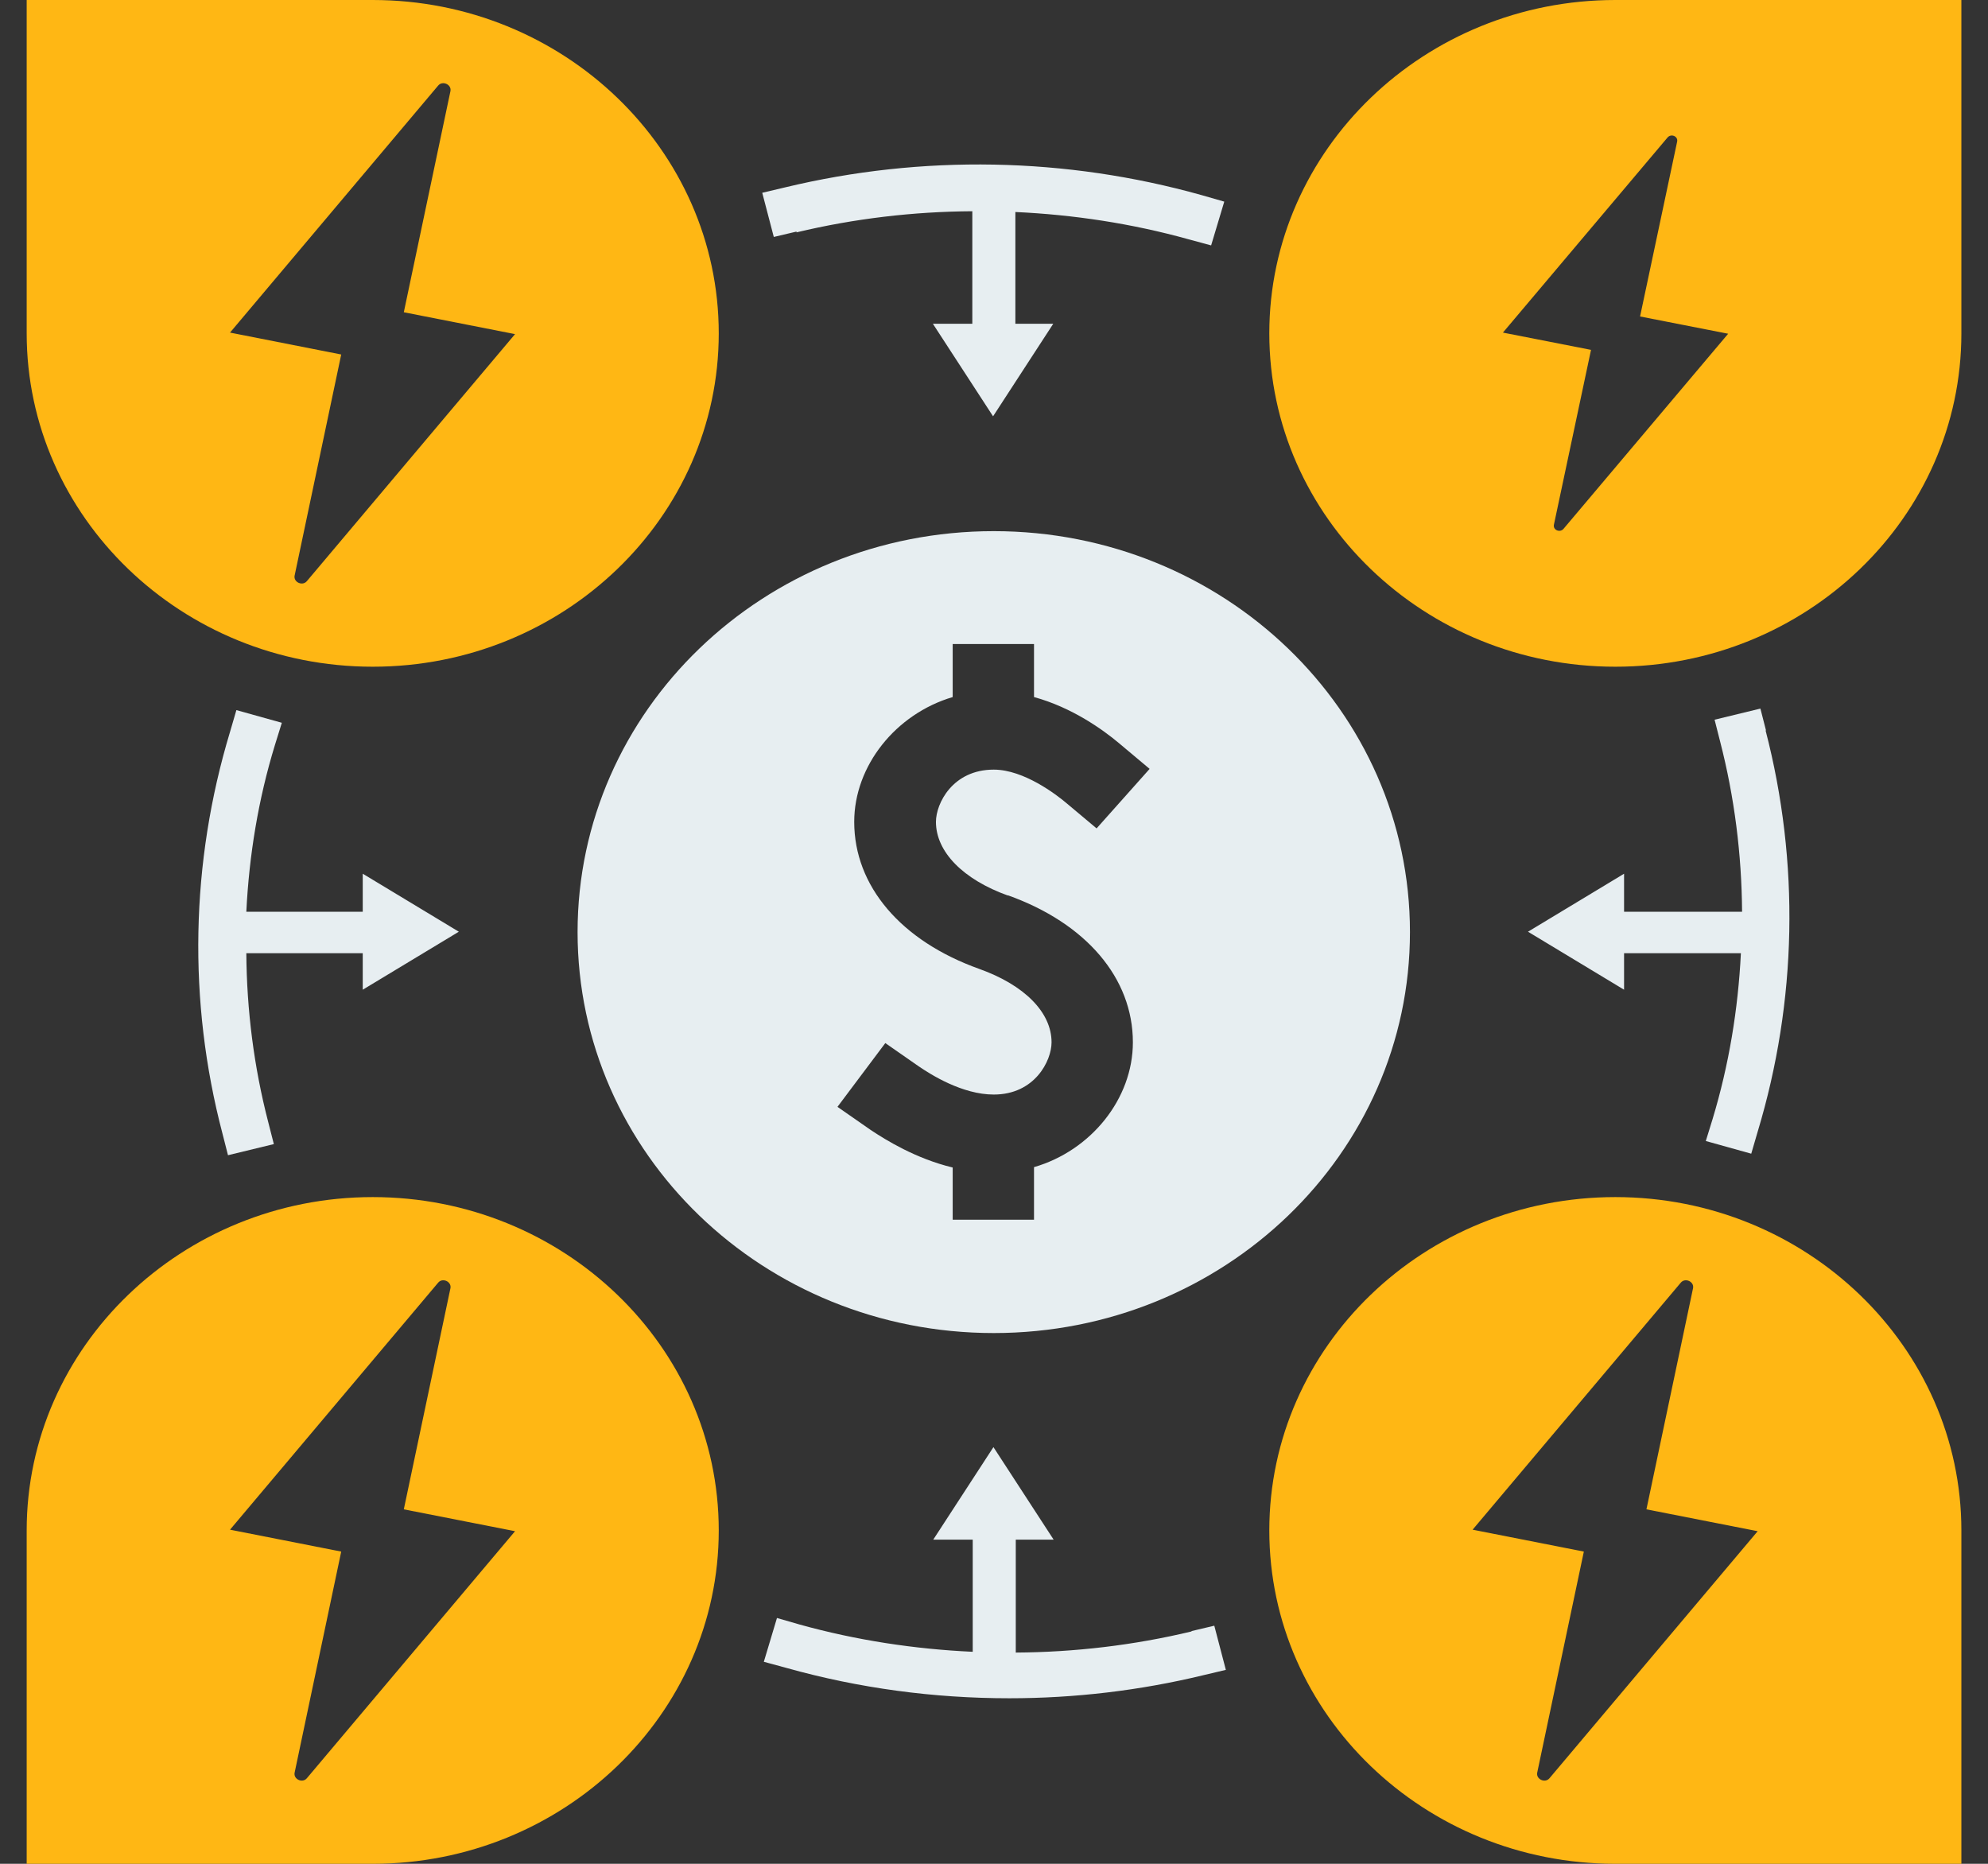
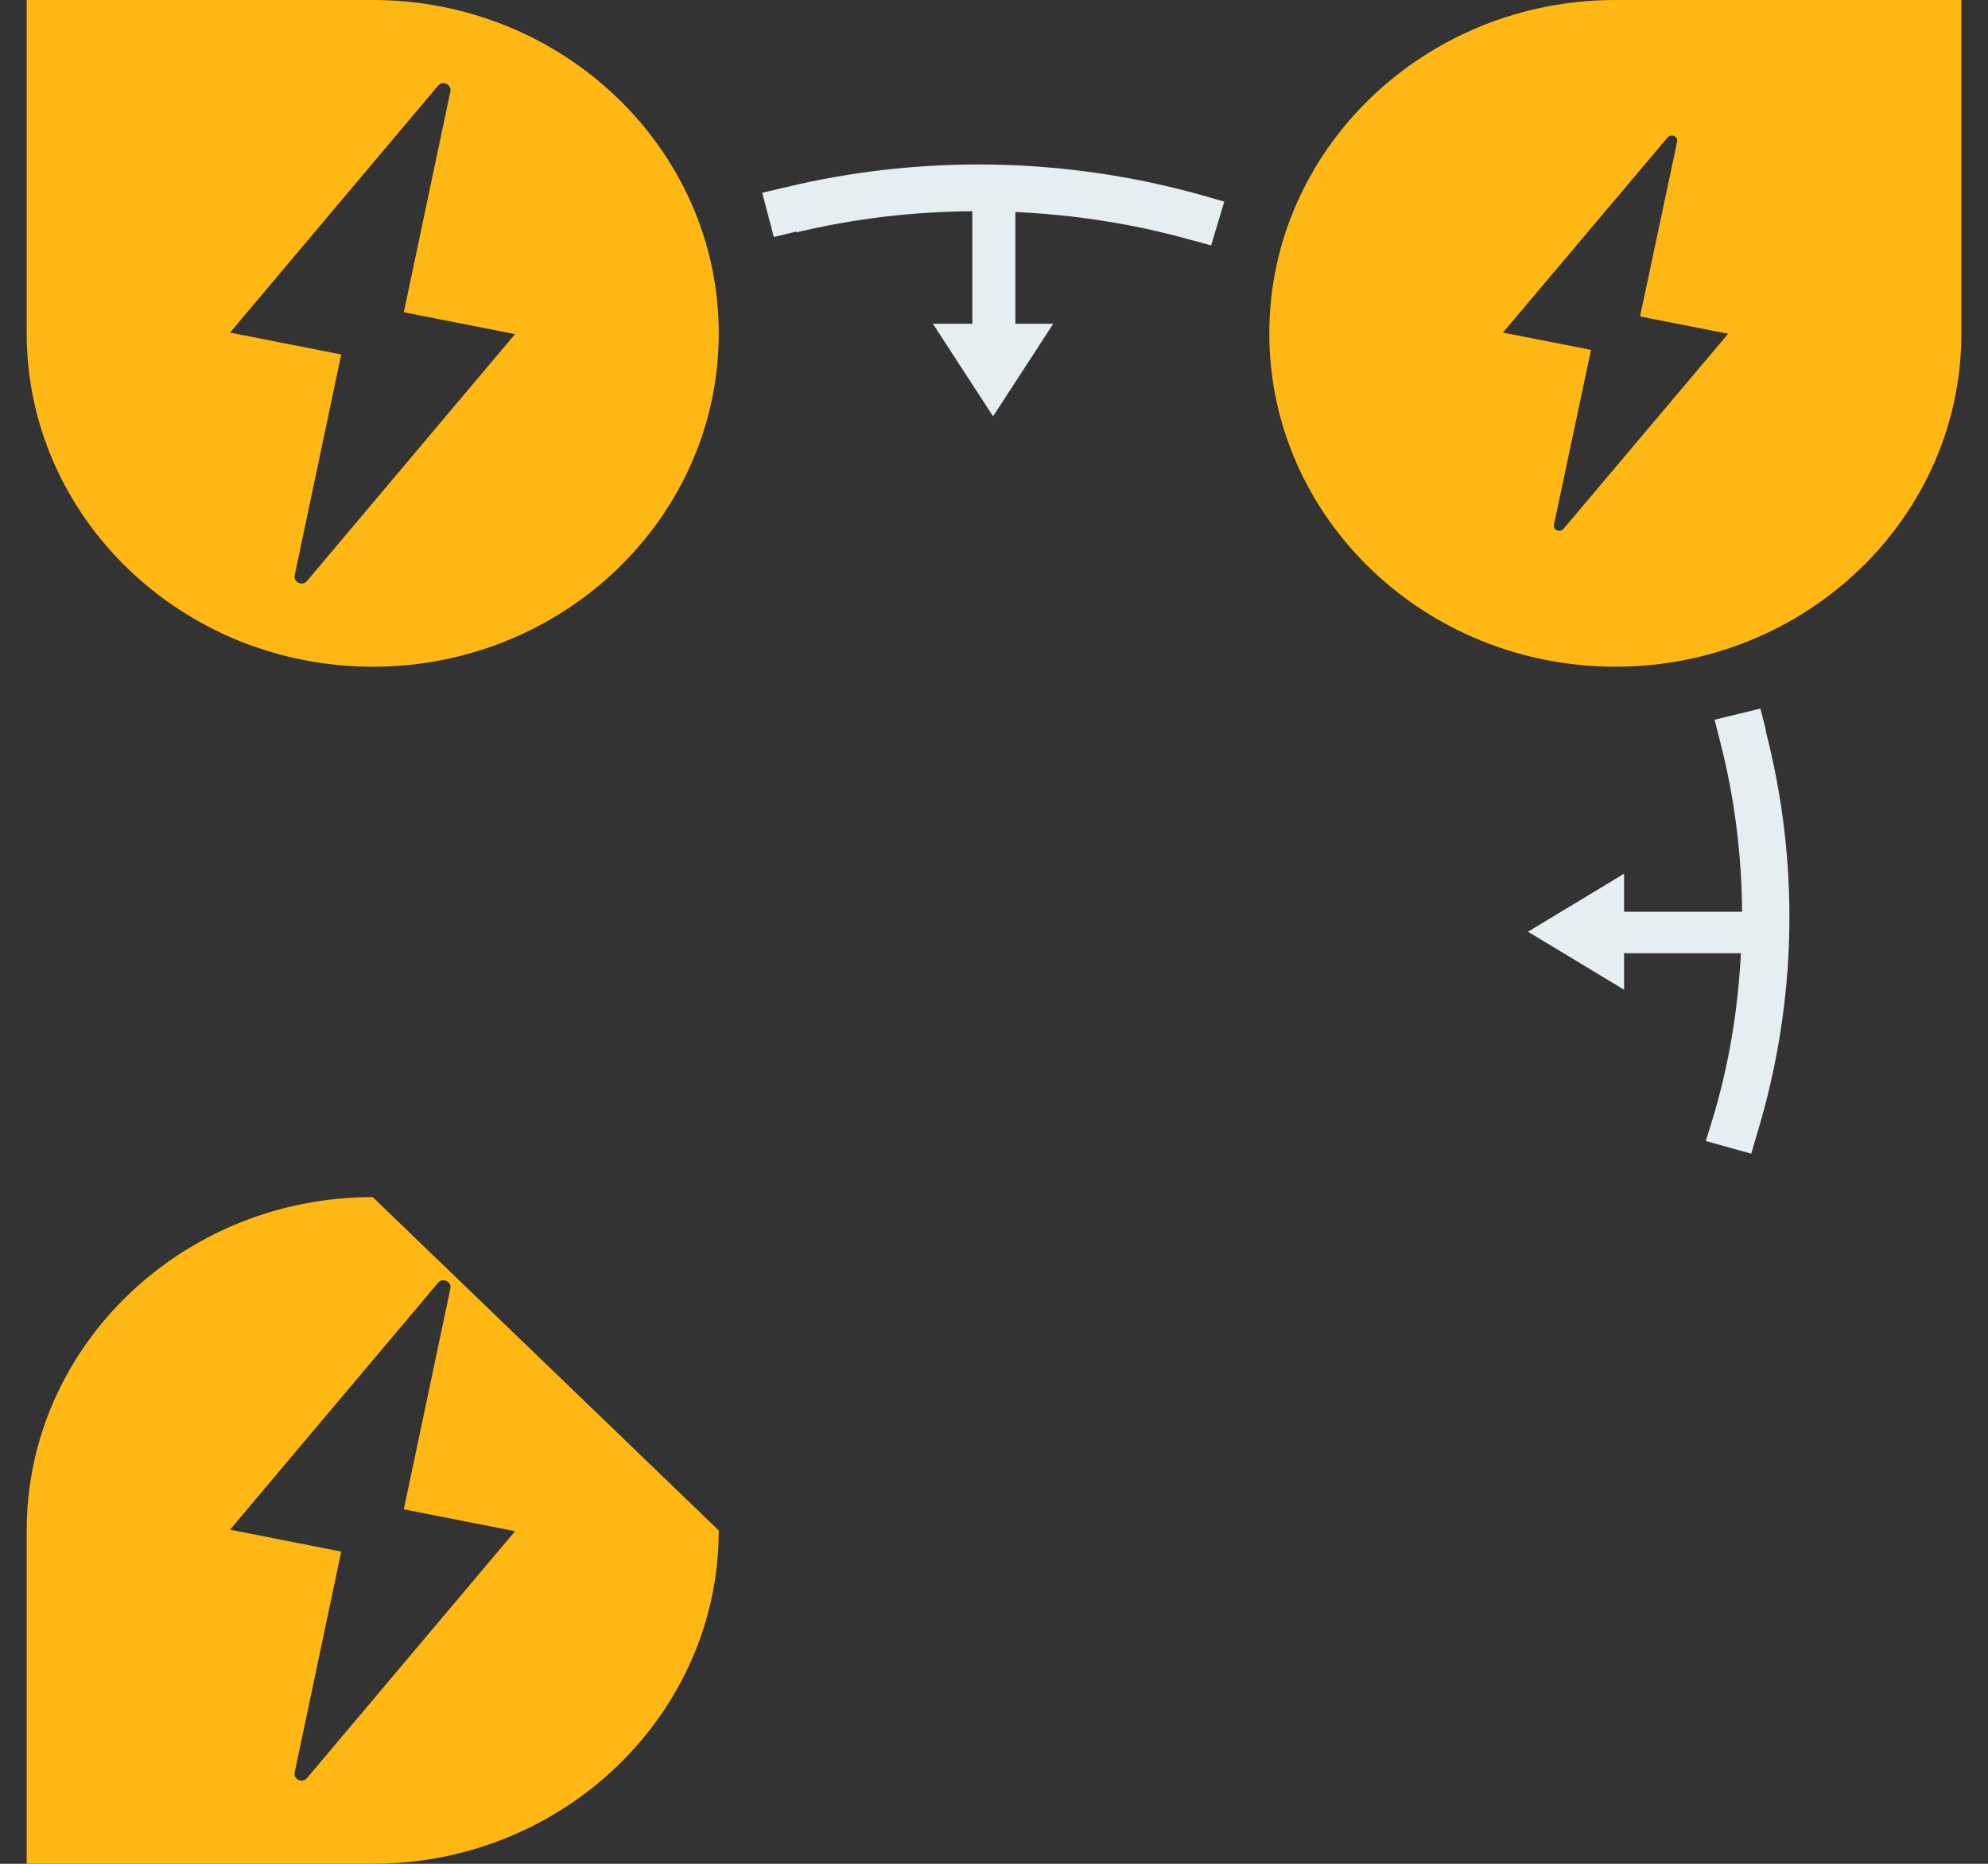
<svg xmlns="http://www.w3.org/2000/svg" width="64" height="60" viewBox="0 0 64 60" fill="none">
  <rect x="0" y="0" width="64" height="60" fill="#333333" stroke="none" />
  <g clip-path="url(#clip0_1511_17419)">
-     <path d="M31.992 17.099C24.587 17.099 18.594 22.872 18.594 30.006C18.594 37.14 24.587 42.914 31.992 42.914C39.397 42.914 45.391 37.14 45.391 30.006C45.391 22.872 39.397 17.099 31.992 17.099ZM32.441 28.819C34.97 29.722 36.471 31.49 36.471 33.554C36.471 35.372 35.124 37.041 33.288 37.573V39.266H30.67V37.585C29.49 37.301 28.527 36.707 28.026 36.373L26.961 35.632L28.501 33.579L29.567 34.321C29.964 34.593 30.978 35.236 31.992 35.236C33.314 35.236 33.853 34.148 33.853 33.554C33.853 32.59 32.98 31.712 31.53 31.193C29.002 30.291 27.5 28.523 27.5 26.458C27.5 24.653 28.835 22.984 30.67 22.44V20.733H33.288V22.44C34.508 22.773 35.509 23.491 36.022 23.923L37.01 24.752L35.303 26.668L34.315 25.84C34.02 25.592 32.968 24.776 31.992 24.776C30.67 24.776 30.131 25.864 30.131 26.458C30.131 27.422 31.004 28.312 32.454 28.832L32.441 28.819Z" fill="#E7EEF1" />
-     <path d="M11.999 38.537C5.865 38.537 0.859 43.346 0.859 49.269V60H11.999C18.134 60 23.139 55.191 23.139 49.269C23.139 43.346 18.146 38.537 11.999 38.537ZM9.881 57.243C9.74 57.416 9.445 57.28 9.484 57.07L10.985 49.949L7.405 49.244L14.104 41.294C14.245 41.121 14.54 41.257 14.502 41.467L13 48.589L16.581 49.293L9.881 57.243Z" fill="#FFB714" />
+     <path d="M11.999 38.537C5.865 38.537 0.859 43.346 0.859 49.269V60H11.999C18.134 60 23.139 55.191 23.139 49.269ZM9.881 57.243C9.74 57.416 9.445 57.28 9.484 57.07L10.985 49.949L7.405 49.244L14.104 41.294C14.245 41.121 14.54 41.257 14.502 41.467L13 48.589L16.581 49.293L9.881 57.243Z" fill="#FFB714" />
    <path d="M11.999 0H0.859V10.732C0.859 16.641 5.852 21.463 11.999 21.463C18.146 21.463 23.139 16.654 23.139 10.732C23.139 4.809 18.134 0 11.999 0ZM9.881 18.706C9.74 18.879 9.445 18.743 9.484 18.533L10.985 11.412L7.405 10.707L14.104 2.757C14.245 2.584 14.54 2.72 14.502 2.93L13 10.052L16.581 10.756L9.881 18.706Z" fill="#FFB714" />
-     <path d="M63.143 49.269C63.143 43.359 58.15 38.537 52.003 38.537C45.856 38.537 40.863 43.346 40.863 49.269C40.863 55.191 45.856 60 52.003 60H63.143V49.269ZM49.885 57.243C49.744 57.416 49.449 57.28 49.487 57.07L50.989 49.949L47.408 49.244L54.108 41.294C54.249 41.121 54.544 41.257 54.505 41.467L53.004 48.589L56.585 49.293L49.885 57.243Z" fill="#FFB714" />
    <path d="M52.003 0C45.868 0 40.863 4.809 40.863 10.732C40.863 16.654 45.856 21.463 52.003 21.463C58.15 21.463 63.143 16.654 63.143 10.732V0H52.003ZM50.335 17.024C50.219 17.16 49.988 17.062 50.026 16.889L51.22 11.263L48.384 10.707L53.684 4.426C53.8 4.29 54.031 4.389 53.992 4.562L52.799 10.188L55.635 10.744L50.335 17.024Z" fill="#FFB714" />
    <path d="M25.643 7.48C27.504 7.035 29.403 6.812 31.302 6.8V10.422H30.032L31.97 13.402L33.908 10.422H32.688V6.825C34.562 6.911 36.436 7.195 38.258 7.702L38.99 7.9L39.413 6.491L38.682 6.281C34.318 5.057 29.685 4.97 25.271 6.033L24.539 6.206L24.911 7.628L25.643 7.455V7.48Z" fill="#E7EEF1" />
-     <path d="M38.36 52.52C36.499 52.965 34.6 53.188 32.701 53.2V49.565H33.92L31.982 46.586L30.044 49.565H31.315V53.175C29.441 53.089 27.567 52.804 25.745 52.298L25.013 52.087L24.59 53.497L25.321 53.695C27.657 54.35 30.07 54.671 32.495 54.671C34.587 54.671 36.692 54.424 38.733 53.93L39.464 53.757L39.092 52.335L38.36 52.508V52.52Z" fill="#E7EEF1" />
    <path d="M56.853 23.515L56.673 22.811L55.198 23.169L55.377 23.874C55.839 25.666 56.07 27.509 56.083 29.351H52.284V28.127L49.191 29.994L52.284 31.861V30.686H56.045C55.955 32.491 55.66 34.284 55.133 36.027L54.915 36.732L56.378 37.14L56.584 36.435C57.854 32.231 57.944 27.768 56.84 23.515H56.853Z" fill="#E7EEF1" />
-     <path d="M11.652 29.351H7.93C8.02 27.534 8.315 25.728 8.854 23.973L9.073 23.268L7.61 22.86L7.404 23.565C6.134 27.768 6.044 32.232 7.16 36.485L7.34 37.189L8.816 36.831L8.636 36.126C8.174 34.346 7.943 32.516 7.93 30.686H11.678V31.861L14.771 29.994L11.678 28.127V29.351H11.652Z" fill="#E7EEF1" />
  </g>
  <defs>
    <clipPath id="clip0_1511_17419">
      <rect width="62.282" height="60" fill="white" transform="translate(0.859)" />
    </clipPath>
  </defs>
</svg>